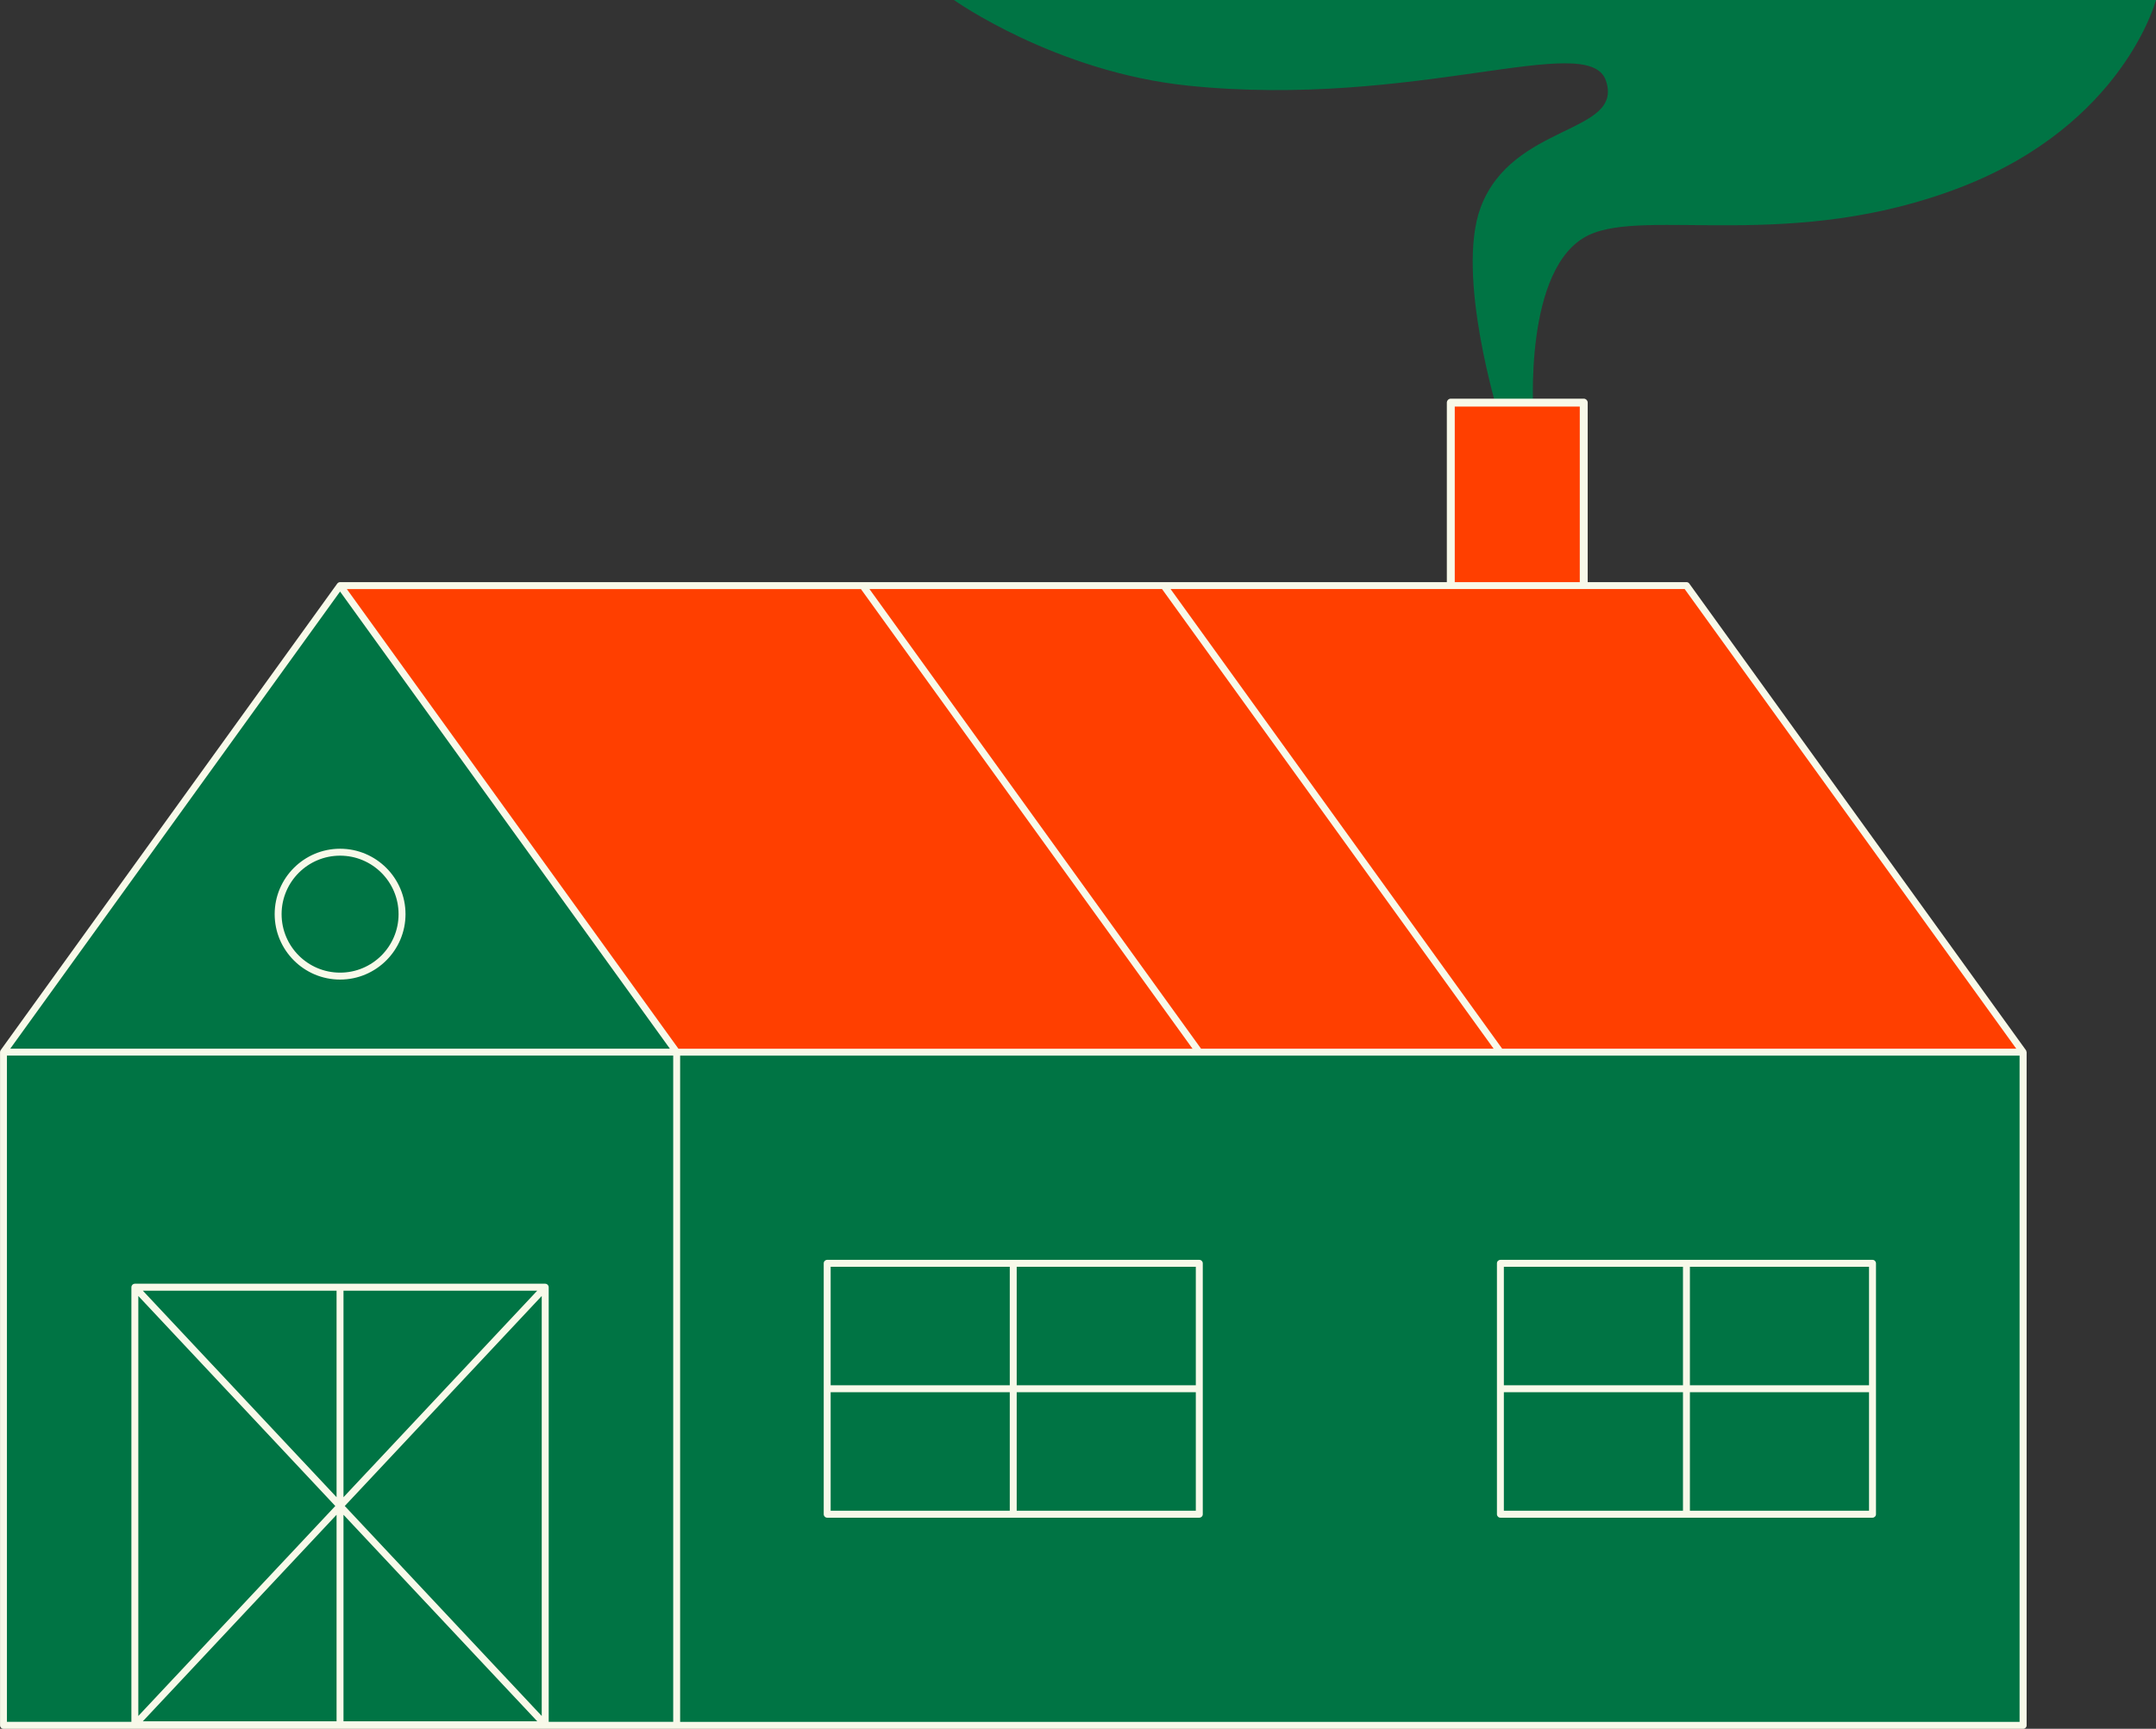
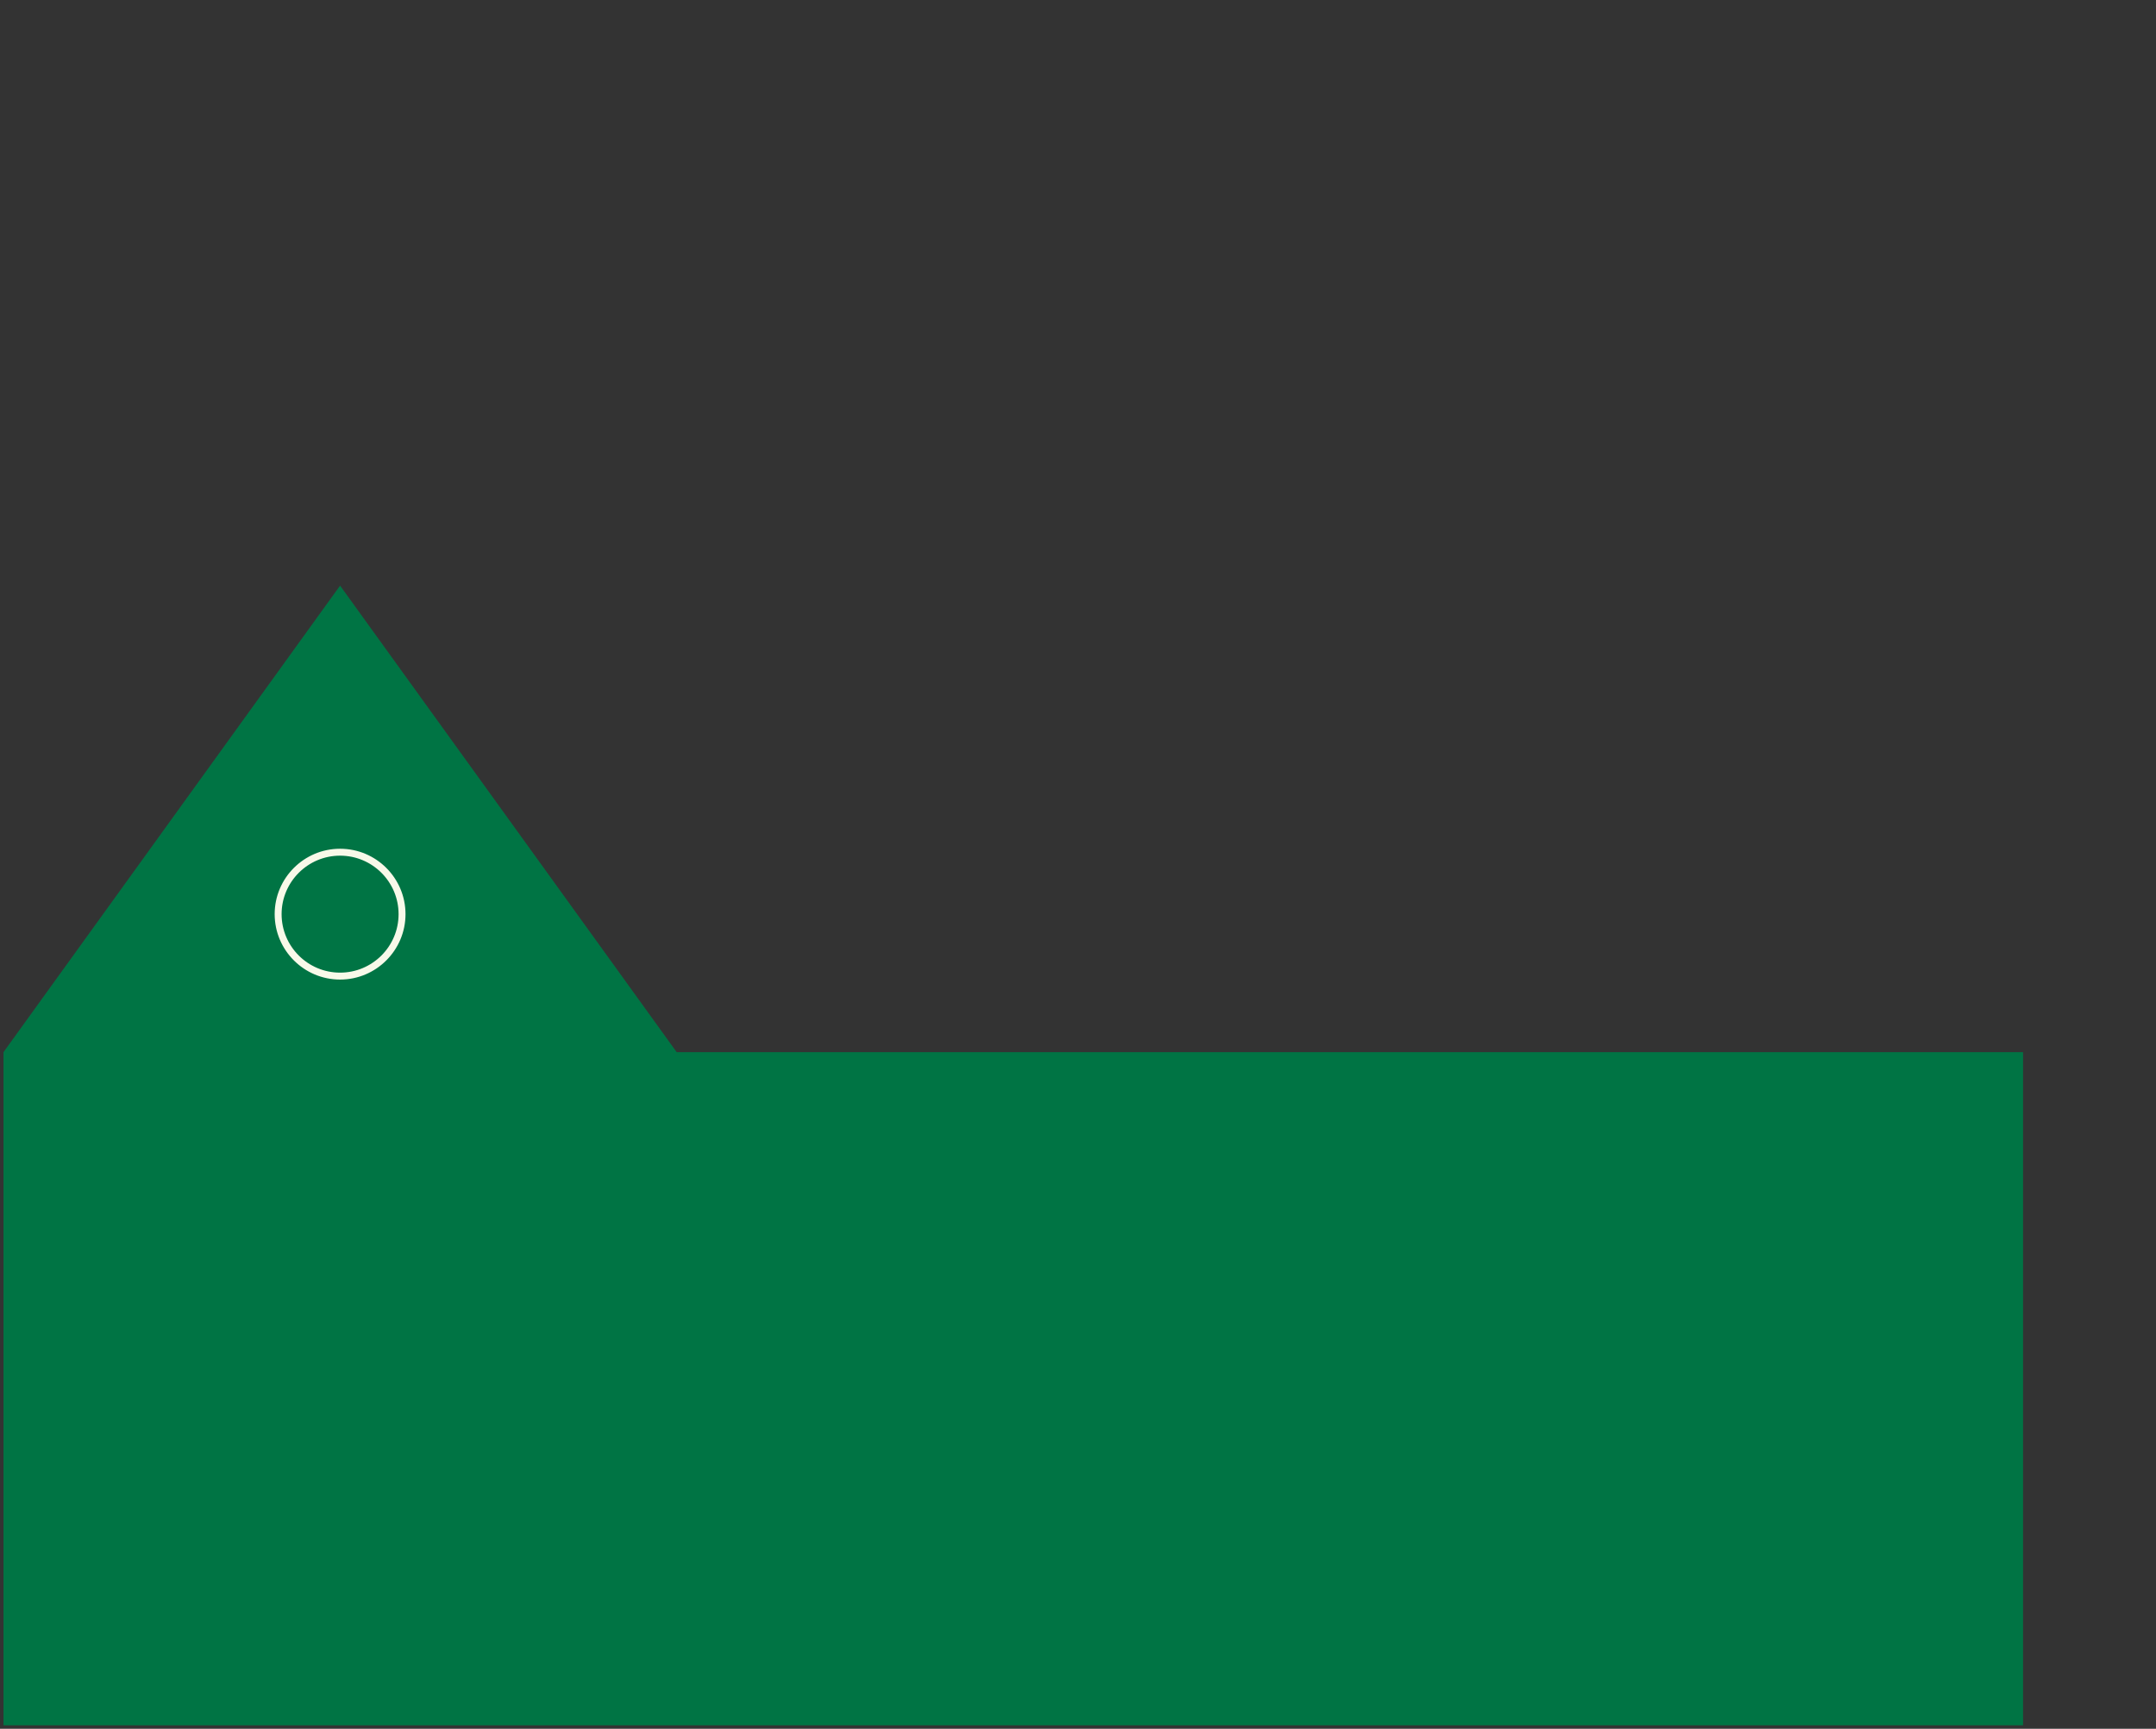
<svg xmlns="http://www.w3.org/2000/svg" id="Layer_1" data-name="Layer 1" viewBox="0 0 544.44 436.59">
  <rect x="0" y="0" width="544.44" height="436.59" fill="#333333" stroke="none" />
  <defs>
    <style>
      .cls-1 {
        fill: #f8f9e9;
      }

      .cls-1, .cls-2, .cls-3 {
        stroke-width: 0px;
      }

      .cls-2 {
        fill: #ff3f00;
      }

      .cls-3 {
        fill: #007444;
      }
    </style>
  </defs>
  <polygon class="cls-3" points="510.87 265.71 170.88 265.71 170.88 265.71 85.88 147.89 .88 265.71 .88 435.71 170.88 435.71 170.88 435.71 510.87 435.71 510.87 265.71" />
  <rect class="cls-3" x="34.06" y="325.08" width="103.63" height="110.49" />
  <path class="cls-1" d="m85.88,247.38c-9.11,0-16.52-7.41-16.52-16.52s7.41-16.52,16.52-16.52,16.52,7.41,16.52,16.52-7.41,16.52-16.52,16.52Zm0-31.29c-8.14,0-14.77,6.62-14.77,14.77s6.62,14.77,14.77,14.77,14.77-6.62,14.77-14.77-6.62-14.77-14.77-14.77Z" />
-   <path class="cls-1" d="m472.85,318.16h-93.96c-.48,0-.88.39-.88.88v63.36c0,.48.39.88.88.88h93.96c.48,0,.88-.39.88-.88v-63.36c0-.48-.39-.88-.88-.88Zm-.88,31.68h-45.23v-29.93h45.23v29.93Zm-46.98-29.93v29.93h-45.23v-29.93h45.23Zm-45.23,31.68h45.23v29.93h-45.23v-29.93Zm46.98,29.93v-29.93h45.23v29.93h-45.23Z" />
-   <path class="cls-1" d="m302.85,318.16h-93.96c-.48,0-.88.39-.88.88v63.36c0,.48.39.88.88.88h93.96c.48,0,.88-.39.88-.88v-63.36c0-.48-.39-.88-.88-.88Zm-.88,31.68h-45.23v-29.93h45.23v29.93Zm-46.98-29.93v29.93h-45.23v-29.93h45.23Zm-45.23,31.68h45.23v29.93h-45.23v-29.93Zm46.98,29.93v-29.93h45.23v29.93h-45.23Z" />
-   <path class="cls-3" d="m378.45,104.8s-10.94-35.32-4.56-52.4c8-21.42,36.25-18.49,31.64-32.04-4.35-12.79-48.11,7.16-105.43,1.28-33.65-3.46-59.21-21.64-59.21-21.64h303.54s-8.13,31.35-49.25,47.27c-42.58,16.48-79.5,5.13-94.05,12.13-16.59,7.98-13.89,45.4-13.89,45.4h-8.79Z" />
-   <polygon class="cls-2" points="425.87 147.89 399.94 147.89 399.94 101.69 366.37 101.69 366.37 147.89 85.88 147.89 170.88 265.71 510.87 265.71 425.87 147.89" />
-   <path class="cls-1" d="m511.74,265.68c0-.1-.02-.2-.06-.3,0-.02-.02-.04-.03-.06-.02-.04-.04-.09-.07-.13l-85-117.82c-.16-.23-.43-.36-.71-.36h-24.94v-45.33c0-.54-.46-1-1-1h-33.57c-.54,0-1,.46-1,1v45.33H85.88c-.27,0-.52.13-.69.34,0,0-.02.01-.02.02L.17,265.2s-.05.09-.07.13c0,.02-.02.04-.03.06-.04.1-.06.2-.06.3,0,0,0,.02,0,.03v170c0,.48.39.88.88.88h510c.48,0,.88-.39.88-.88v-170s0-.02,0-.03Zm-144.38-133.51v-29.49h31.57v44.33h-31.57v-14.84Zm58.06,16.59l83.73,116.07h-129.82l-83.73-116.07h129.82Zm-131.98,0l83.73,116.07h-73.88l-83.73-116.07h73.88Zm-207.57.62l36.32,50.35,46.97,65.1H2.59l83.29-115.45Zm-.88,285.31h-48.92l48.92-52.15v52.15Zm-50.06-1.34v-106.06l49.74,53.03-49.74,53.03Zm50.06-55.25l-48.92-52.15h48.92v52.15Zm1.75,56.59v-52.15l48.92,52.15h-48.92Zm50.06-1.34l-49.74-53.03,49.74-53.03v106.06Zm-50.06-55.25v-52.15h48.92l-48.92,52.15Zm83.25,56.72h-31.43v-109.75s0,0,0-.01c0-.07-.02-.14-.04-.22-.01-.04-.01-.08-.03-.12-.02-.04-.05-.07-.07-.1-.04-.06-.07-.13-.13-.18,0,0,0,0,0-.01-.03-.03-.07-.04-.11-.07-.06-.04-.11-.08-.17-.11-.06-.02-.13-.03-.2-.04-.04,0-.08-.03-.13-.03H34.06s-.08.02-.13.03c-.07,0-.13.01-.2.04-.06.03-.12.07-.17.11-.04.02-.08.04-.11.07,0,0,0,0,0,.01-.05.05-.09.11-.13.18-.02.04-.05.07-.07.1-.02.04-.02.08-.03.12-.02.07-.04.14-.04.22,0,0,0,0,0,.01v109.75H1.75v-168.25h168.25v168.25ZM87.59,148.77h129.82l83.73,116.07h-129.82l-83.73-116.07Zm422.41,286.07H171.75v-168.25h338.24v168.25Z" />
</svg>